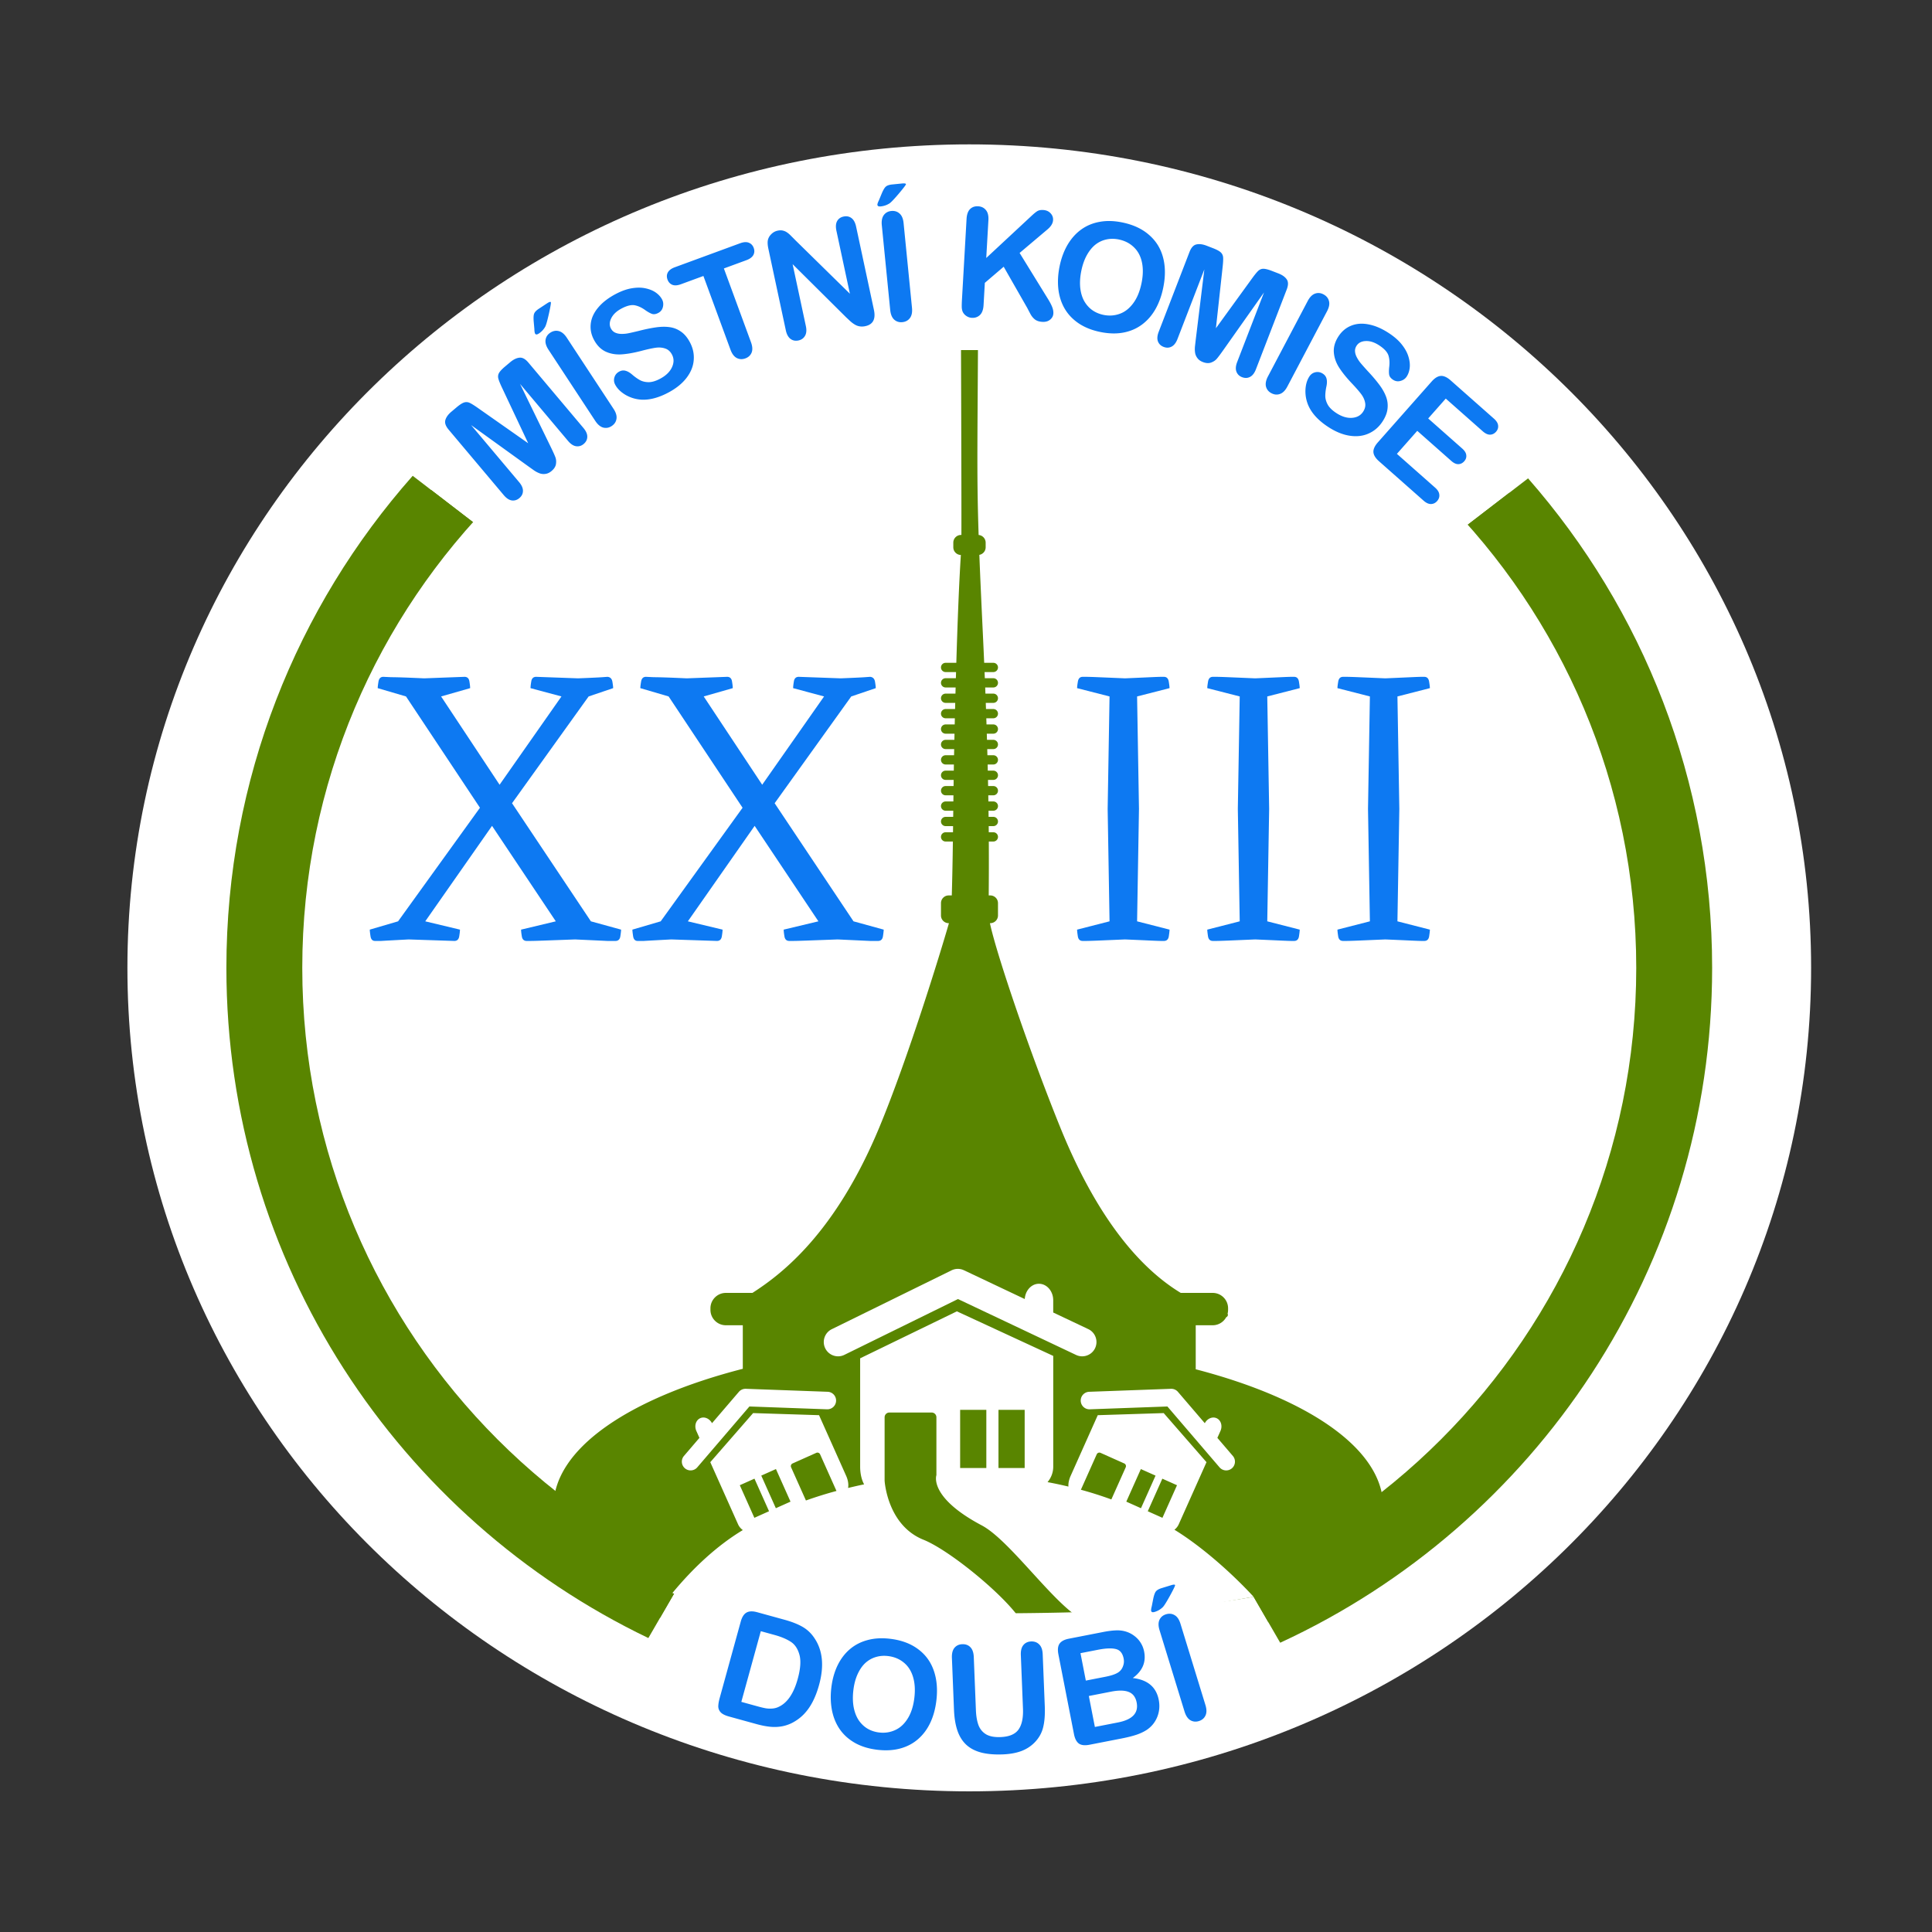
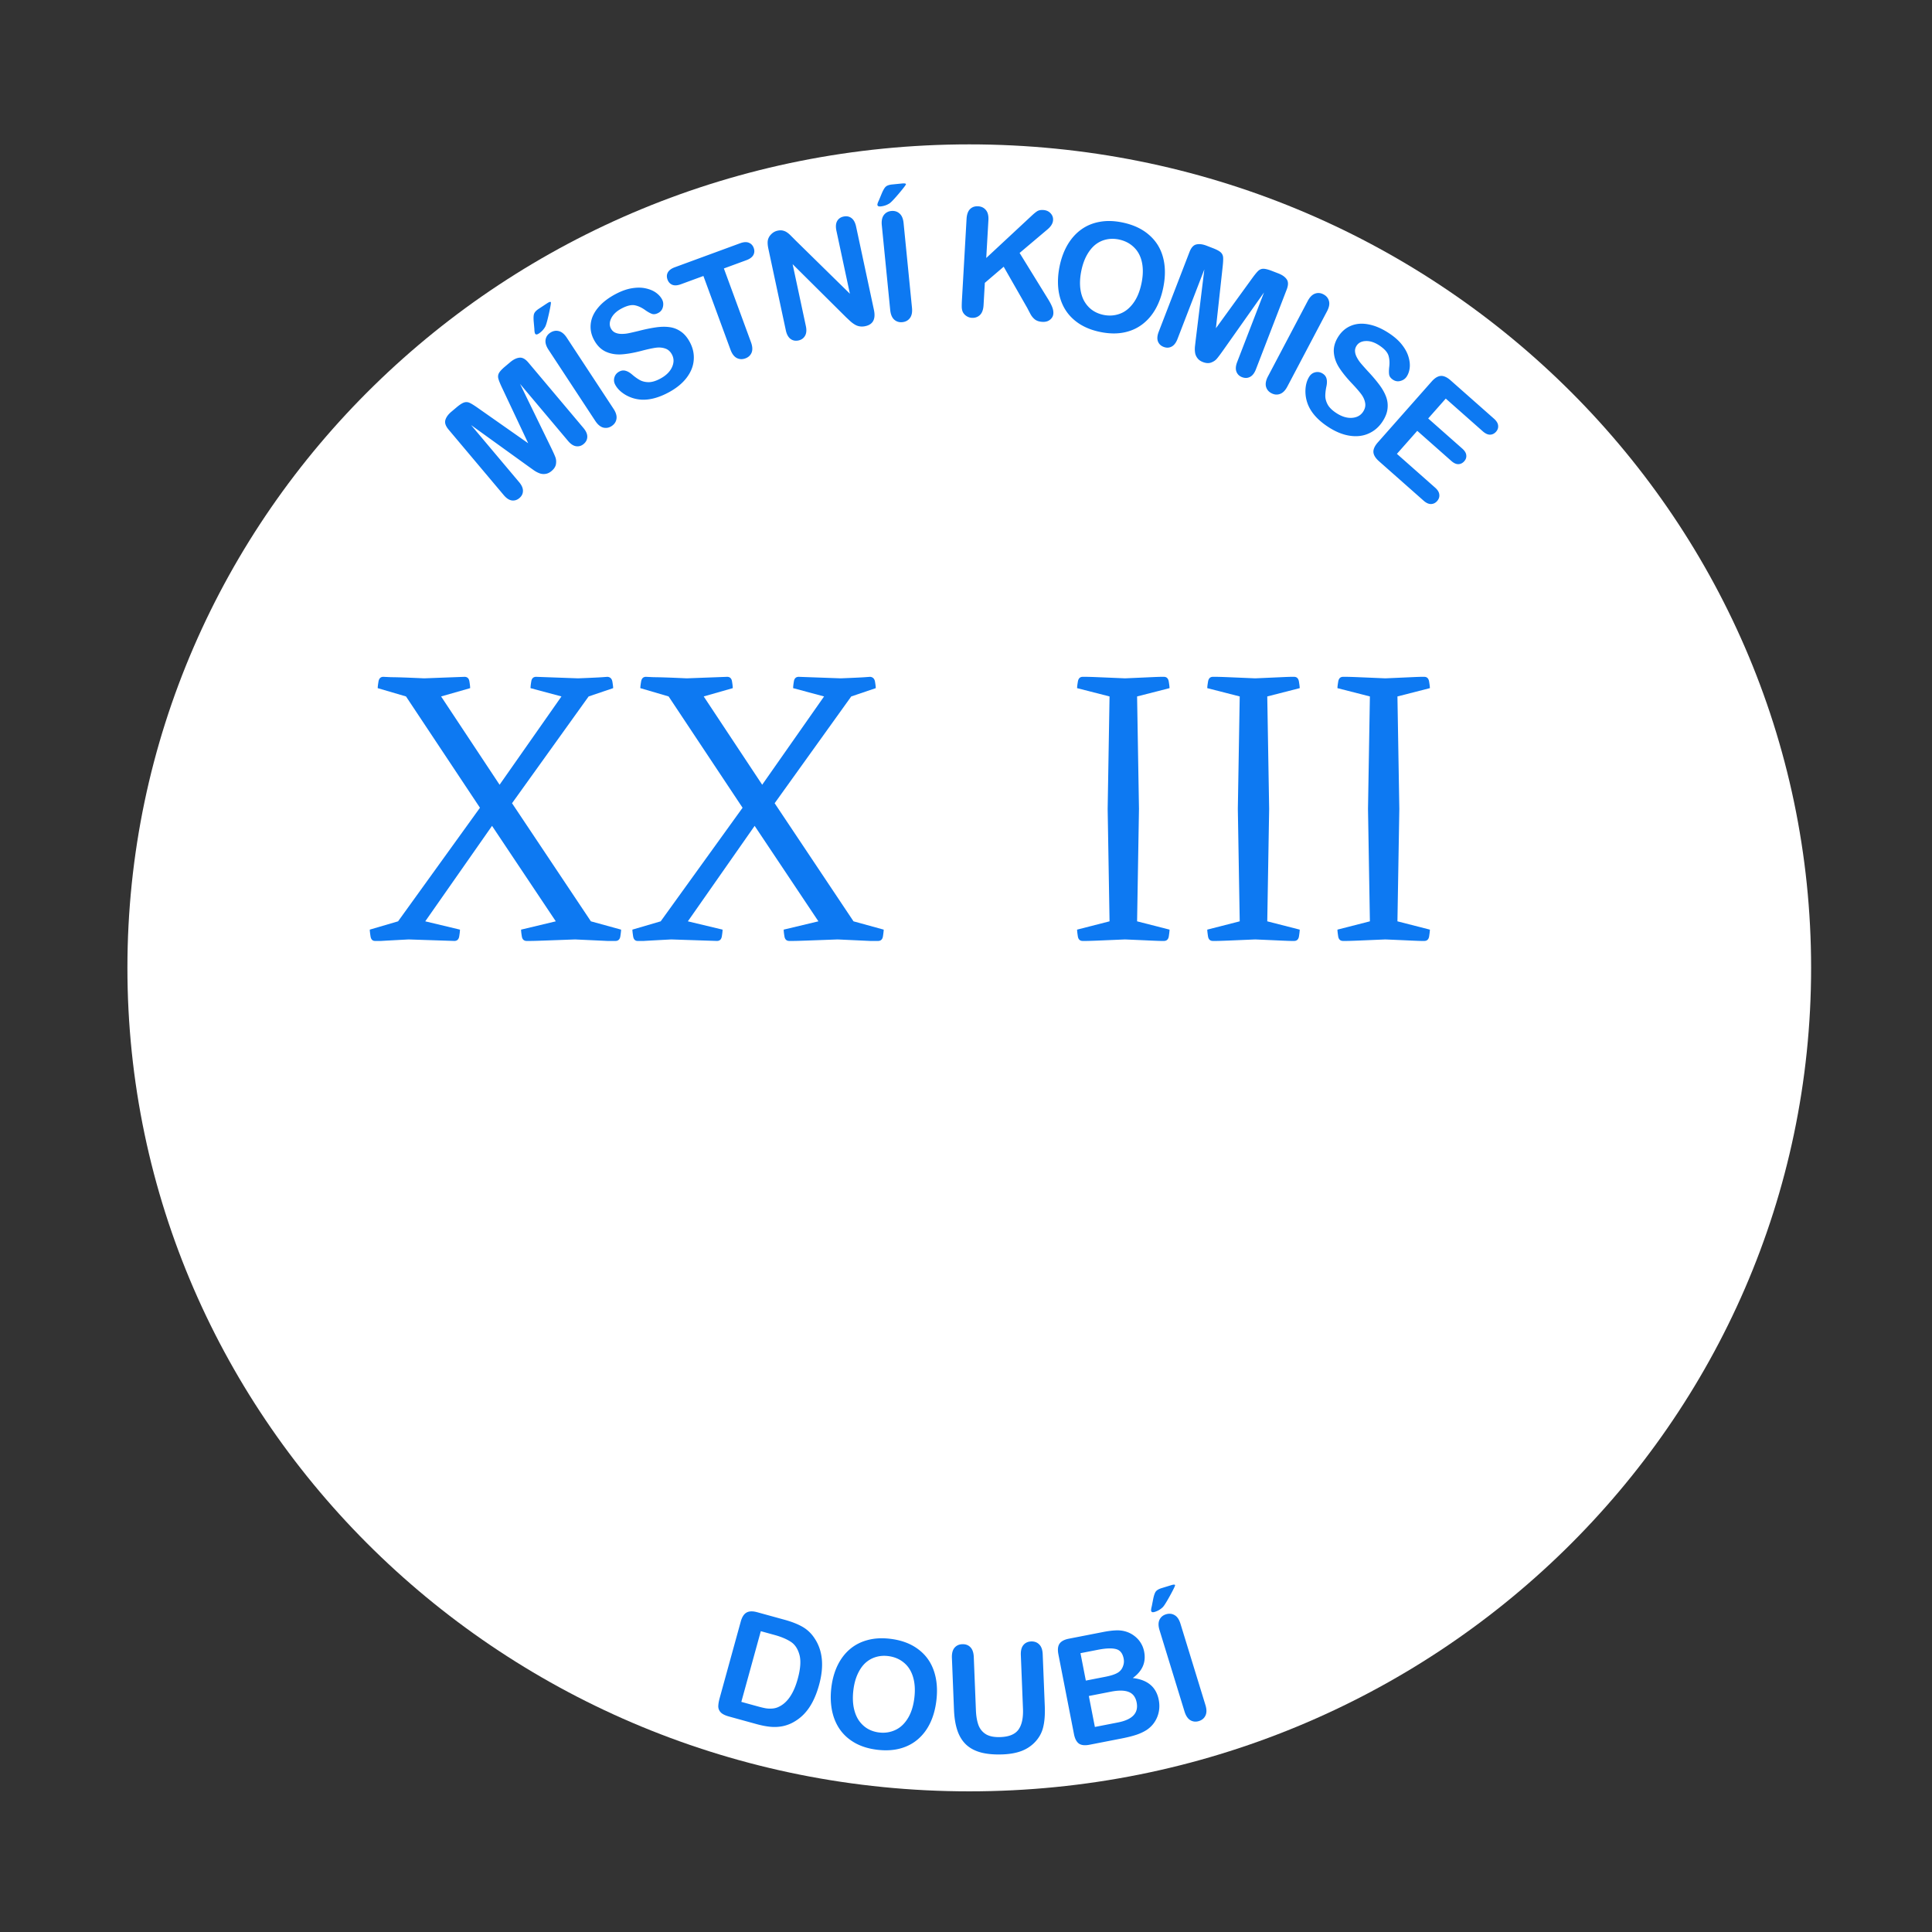
<svg xmlns="http://www.w3.org/2000/svg" viewBox="0 0 4267 4267" xml:space="preserve" style="fill-rule:evenodd;clip-rule:evenodd;stroke-linejoin:round;stroke-miterlimit:2">
  <rect x="0" y="0" width="4267" height="4267" fill="#333333" stroke="none" />
  <path d="M4000 2137.61c0 1004.46-832.434 1818.74-1859.3 1818.74-1026.86 0-1859.29-814.278-1859.29-1818.74 0-1004.46 832.434-1818.74 1859.29-1818.74 1026.86 0 1859.3 814.278 1859.3 1818.74" style="fill:#fff;fill-rule:nonzero" />
-   <path d="M3374.88 1056.5c253.106 288.709 406.529 666.992 406.529 1081.11 0 660.941-390.814 1230.6-953.959 1490.5L2199.672 2543l-64.648-126.104-3.903 7.613-4.404-7.613-694.748 1200.87c-551.305-264.457-931.973-827.853-931.973-1480.16 0-416.815 155.429-797.328 411.49-1086.74l1235.36 949.131 1228.03-943.497Z" style="fill:#598500" />
-   <path d="M3333.74 1088.12c246.429 279.913 395.899 647.248 395.899 1049.49 0 641.794-380.506 1194.71-928.231 1445.48L2199.68 2543l-64.648-126.104-3.903 7.613-4.404-7.613-668.733 1155.91c-535.877-255.371-906.212-802.033-906.212-1435.19 0-404.945 151.483-774.51 400.874-1055.12l1194.2 917.508 1186.88-911.883Z" style="fill:#598500" />
-   <path d="M3613.8 2137.61c0 813.57-659.528 1473.1-1473.1 1473.1-813.569 0-1473.1-659.528-1473.1-1473.1 0-813.569 659.528-1473.1 1473.1-1473.1 813.57 0 1473.1 659.528 1473.1 1473.1" style="fill:#fff;fill-rule:nonzero" />
-   <path d="M2640.87 3024.17c249.27 64.809 413.985 176.438 413.985 303.168 0 200.069-382.546 235.945-888.189 235.945s-944.134-35.876-944.134-235.945c0-127.411 166.488-239.557 418.007-304.208v-96.186h-37.427c-18.779 0-34.025-15.246-34.025-34.025v-3.402c0-18.779 15.246-34.025 34.025-34.025h58.73c65.777-42.243 183.152-132.462 279.769-364.53 63.234-151.885 135.115-385.613 154.208-452.066h-.576c-9.39 0-17.013-7.623-17.013-17.013v-27.22c0-9.389 7.623-17.012 17.013-17.012h6.878c1.15-39.686 1.858-79.384 2.408-119.087h-16.091c-5.634 0-10.208-4.574-10.208-10.208 0-5.633 4.574-10.207 10.208-10.207h16.361c.058-4.537.114-9.073.169-13.61h-16.53c-5.634 0-10.208-4.574-10.208-10.207 0-5.634 4.574-10.208 10.208-10.208h16.773l.159-13.61h-16.932c-5.634 0-10.208-4.574-10.208-10.207 0-5.634 4.574-10.208 10.208-10.208h17.172l.164-13.61h-17.336c-5.634 0-10.208-4.573-10.208-10.207s4.574-10.208 10.208-10.208h17.597c.06-4.536.122-9.073.186-13.61h-17.783c-5.634 0-10.208-4.573-10.208-10.207s4.574-10.207 10.208-10.207h18.088c.072-4.537.146-9.074.224-13.61h-18.312c-5.634 0-10.208-4.574-10.208-10.208 0-5.633 4.574-10.207 10.208-10.207h18.685c.059-3.006.149-7.611.269-13.61h-18.954c-5.634 0-10.208-4.574-10.208-10.208 0-5.633 4.574-10.207 10.208-10.207h19.376c.09-4.242.187-8.787.292-13.61h-19.668c-5.634 0-10.208-4.574-10.208-10.208 0-5.633 4.574-10.207 10.208-10.207h20.123c.1-4.387.205-8.928.314-13.61h-20.437c-5.634 0-10.208-4.574-10.208-10.207 0-5.634 4.574-10.208 10.208-10.208h20.925c.108-4.445.22-8.984.336-13.61h-21.261c-5.634 0-10.208-4.574-10.208-10.207 0-5.634 4.574-10.208 10.208-10.208h21.782c.117-4.477.236-9.016.359-13.61h-22.141c-5.634 0-10.208-4.573-10.208-10.207s4.574-10.208 10.208-10.208h22.698c.125-4.498.253-9.037.384-13.609h-23.082c-5.634 0-10.208-4.574-10.208-10.208s4.574-10.207 10.208-10.207h23.679c2.477-83.008 5.836-173.899 10.02-238.177-9.239-.174-16.687-7.729-16.687-17.01v-10.207c0-9.39 7.623-17.013 17.013-17.013h.886c.251-99.805-.886-408.298-.886-408.298h37.427c-1.174 217.048-2.626 284.433 1.481 408.362 8.697.752 15.531 8.059 15.531 16.949v10.207c0 8.341-6.015 15.288-13.94 16.736 1.844 47.329 4.407 103.867 7.919 177.732.989 20.81 1.906 41.047 2.755 60.719h20.279c5.633 0 10.207 4.573 10.207 10.207s-4.574 10.208-10.207 10.208h-19.414c.191 4.568.377 9.104.56 13.609h18.854c5.633 0 10.207 4.574 10.207 10.208s-4.574 10.207-10.207 10.207h-18.041c.178 4.571.352 9.107.523 13.61h17.518c5.633 0 10.207 4.574 10.207 10.208 0 5.633-4.574 10.207-10.207 10.207h-16.76c.165 4.573.328 9.109.486 13.61h16.274c5.633 0 10.207 4.574 10.207 10.208 0 5.633-4.574 10.207-10.207 10.207h-15.574c.153 4.575.302 9.112.447 13.61h15.127c5.633 0 10.207 4.574 10.207 10.207 0 5.634-4.574 10.208-10.207 10.208h-14.486c.139 4.578.274 9.115.406 13.61h14.08c5.633 0 10.207 4.574 10.207 10.207 0 5.634-4.574 10.208-10.207 10.208h-13.502c.126 4.582.247 9.119.364 13.61h13.138c5.633 0 10.207 4.574 10.207 10.207 0 5.634-4.574 10.208-10.207 10.208h-12.625c.111 4.586.217 9.123.32 13.61h12.305c5.633 0 10.207 4.573 10.207 10.207s-4.574 10.207-10.207 10.207h-11.861c.096 4.593.187 9.129.273 13.61h11.588c5.633 0 10.207 4.574 10.207 10.208s-4.574 10.207-10.207 10.207h-11.214c.079 4.6.153 9.136.223 13.61h10.991c5.633 0 10.207 4.574 10.207 10.208 0 5.633-4.574 10.207-10.207 10.207h-10.693c.062 4.608.12 9.145.173 13.61h10.52c5.633 0 10.207 4.574 10.207 10.208 0 5.633-4.574 10.207-10.207 10.207h-10.302c.044 4.62.084 9.157.119 13.61h10.183c5.633 0 10.207 4.574 10.207 10.207 0 5.634-4.574 10.208-10.207 10.208h-10.048c.281 52.081-.008 91.437-.204 119.087h3.447c9.389 0 17.012 7.623 17.012 17.012v27.22c0 9.39-7.623 17.013-17.012 17.013h-.78c14.858 70.071 89.636 289.02 155.593 451.679 90.641 223.534 192.19 320.189 265.874 364.917h70.5c18.779 0 34.025 15.246 34.025 34.025v3.402a34.03 34.03 0 0 1-1.074 8.506c1.519 3.14.465 5.802-3.219 8.04-5.818 10.424-16.957 17.479-29.732 17.479h-37.427v97.226Z" style="fill:#598500" />
-   <path d="M1864.92 2992.31c-15.62 7.716-34.554 1.285-42.294-14.42-7.661-15.645-1.218-34.554 14.403-42.234l264.524-129.975c8.648-4.257 18.732-4.293 27.423-.201l134.299 63.572c1.212-18.842 14.713-33.72 31.308-33.72 17.441 0 31.551 16.327 31.551 36.448v27.021l77.445 36.667c15.754 7.435 22.489 26.271 15.048 42.056-5.414 11.376-16.735 18.038-28.55 18.038-4.543 0-9.086-.968-13.464-3.033l-260.816-123.459-250.877 123.24Zm822.007 139.914c9.756 4.355 13.55 17.052 8.519 28.324l-6.765 15.133 34.194 39.932c6.936 8.105 6.023 20.321-2.107 27.3a19.335 19.335 0 0 1-20.504 2.936 19.268 19.268 0 0 1-6.791-5.067l-115.165-134.421-171.392 6.23c-10.676.402-19.67-7.923-20.03-18.635-.395-10.664 7.966-19.67 18.635-20.054l180.704-6.595c5.895-.189 11.547 2.277 15.383 6.759l59.309 69.211c5.42-10.237 16.698-15.212 26.01-11.053Zm-1153.72 113.6c-6.619 2.978-14.64 2.083-20.504-2.941-8.142-6.979-9.098-19.195-2.119-27.301l34.17-39.949-6.76-15.134c-5.042-11.254-1.218-23.945 8.556-28.299 9.305-4.159 20.566.834 25.986 11.059l59.315-69.211c3.812-4.476 9.488-6.948 15.376-6.76l180.717 6.596c10.693.389 19.018 9.39 18.634 20.06-.371 10.712-9.372 19.036-20.041 18.628l-171.393-6.229-115.153 134.414c-1.918 2.254-4.244 3.922-6.784 5.067Zm1060.67 132.753c56.264 34.352 122.951 91.847 174.855 148.05 0 0-210.918 37.988-352.073 56.707-57.461 7.62-175.934-176.029-248.3-214.328-117.915-62.406-100.273-110.698-100.212-110.947v-127.832c0-5.822-4.707-10.529-10.523-10.529h-93.369a10.498 10.498 0 0 0-10.512 10.529v139.902c.019.231 5.439 98.235 85.892 130.56 79.277 31.844 275.434 205.531 210.357 210.02-73.708 5.085-254.699 50.814-554.065-21.962-71.608-17.408-210.902-70.392-210.902-70.392 46.222-55.917 98.84-104.871 155.548-139.041-4.421-3.228-8.148-7.497-10.535-12.856l-61.288-137.113 94.563-108.423 145.626 4.628 59.949 134.135c4.439 9.969 5.547 19.53 4.159 26.637 11.991-2.899 23.86-5.627 35.406-7.984-5.334-9.713-8.733-23.47-8.733-38.932v-239.447l213.626-103.746 212.834 98.43v244.769c0 13.026-4.835 24.761-12.588 34.03 15.006 2.771 30.449 6.047 46.1 9.792-.481-6.705 1.084-15.06 4.854-23.525l59.96-134.141 145.615-4.628 94.55 108.423-61.275 137.107c-2.187 4.939-5.542 8.94-9.519 12.107Zm-106.329-62.044 32.405 14.506 32.178-71.982-32.428-14.481-32.155 71.957Zm-774.024 14.488 32.391-14.506-32.154-71.964-32.416 14.488 32.179 71.982Zm772.709-90.324a6.477 6.477 0 0 0-3.258-8.551l-52.263-23.378c-3.252-1.462-7.089.018-8.544 3.288l-34.925 78.194c22.027 6.004 44.516 13.068 67.268 21.405l31.722-70.958ZM1666.09 3352.22l32.398-14.512-32.167-71.933-32.398 14.463 32.167 71.982Zm596.987-110.001v-128.502h-57.854v128.502h57.854Zm-483.095 71.738a910.164 910.164 0 0 1 67.439-21.052l-36.137-80.837a6.454 6.454 0 0 0-8.514-3.288l-52.275 23.379c-3.252 1.461-4.701 5.273-3.252 8.544l32.739 73.254Zm398.434-71.738v-128.502h-57.86v128.502h57.86Zm356.542 95.513 32.404 14.506 32.154-71.982-32.379-14.463-32.179 71.939Z" style="fill:#fff" />
-   <path d="M2391.37 2078.17c-6.111 0-9.722-3.333-10.833-10-1.111-7.222-1.667-12.222-1.667-15l71.667-18.333-4.167-248.333 4.167-248.334-71.667-18.333c0-2.778.556-7.5 1.667-14.167 1.111-7.222 4.722-10.833 10.833-10.833h6.667c5 0 14.167.278 27.5.833 13.333.556 33.056 1.389 59.167 2.5 26.111-1.111 45-1.944 56.666-2.5 12.223-.555 20-.833 23.334-.833h5.833c6.111 0 9.722 3.611 10.833 10.833 1.111 6.667 1.667 11.389 1.667 14.167l-71.667 18.333 4.167 248.334-4.167 248.333 71.667 18.333c0 2.778-.556 7.778-1.667 15-1.111 6.667-4.722 10-10.833 10h-5.833c-3.334 0-11.111-.277-23.334-.833-11.666-.556-30.555-1.389-56.666-2.5a75515.127 75515.127 0 0 1-59.167 2.5c-13.333.556-22.5.833-27.5.833h-6.667ZM2678.87 2078.17c-6.111 0-9.722-3.333-10.833-10-1.111-7.222-1.667-12.222-1.667-15l71.667-18.333-4.167-248.333 4.167-248.334-71.667-18.333c0-2.778.556-7.5 1.667-14.167 1.111-7.222 4.722-10.833 10.833-10.833h6.667c5 0 14.167.278 27.5.833 13.333.556 33.056 1.389 59.167 2.5 26.111-1.111 45-1.944 56.666-2.5 12.223-.555 20-.833 23.334-.833h5.833c6.111 0 9.722 3.611 10.833 10.833 1.111 6.667 1.667 11.389 1.667 14.167l-71.667 18.333 4.167 248.334-4.167 248.333 71.667 18.333c0 2.778-.556 7.778-1.667 15-1.111 6.667-4.722 10-10.833 10h-5.833c-3.334 0-11.111-.277-23.334-.833-11.666-.556-30.555-1.389-56.666-2.5a75515.127 75515.127 0 0 1-59.167 2.5c-13.333.556-22.5.833-27.5.833h-6.667ZM2966.37 2078.17c-6.111 0-9.722-3.333-10.833-10-1.111-7.222-1.667-12.222-1.667-15l71.667-18.333-4.167-248.333 4.167-248.334-71.667-18.333c0-2.778.556-7.5 1.667-14.167 1.111-7.222 4.722-10.833 10.833-10.833h6.667c5 0 14.167.278 27.5.833 13.333.556 33.056 1.389 59.167 2.5 26.111-1.111 45-1.944 56.666-2.5 12.223-.555 20-.833 23.334-.833h5.833c6.111 0 9.722 3.611 10.833 10.833 1.111 6.667 1.667 11.389 1.667 14.167l-71.667 18.333 4.167 248.334-4.167 248.333 71.667 18.333c0 2.778-.556 7.778-1.667 15-1.111 6.667-4.722 10-10.833 10h-5.833c-3.334 0-11.111-.277-23.334-.833-11.666-.556-30.555-1.389-56.666-2.5a75515.127 75515.127 0 0 1-59.167 2.5c-13.333.556-22.5.833-27.5.833h-6.667ZM828.367 2078.17c-5.556 0-8.889-3.333-10-10-1.111-7.222-1.667-12.222-1.667-15l62.5-18.333 180.833-250.833L896.7 1538.17l-62.5-18.333c0-2.778.556-7.5 1.667-14.167 1.111-7.222 4.722-10.833 10.833-10.833l17.5.833c12.222 0 36.389.834 72.5 2.5l89.167-3.333c6.111 0 9.722 3.333 10.833 10 1.111 6.667 1.667 11.667 1.667 15L974.2 1538.17l129.167 195 136.666-195-68.333-18.333c0-3.333.556-8.333 1.667-15s4.722-10 10.833-10l92.5 3.333c28.333-1.111 46.111-1.944 53.333-2.5l11.667-.833c6.111.556 9.722 4.167 10.833 10.833 1.111 6.667 1.667 11.389 1.667 14.167l-54.167 18.333-169.166 235.834 174.166 260.833 66.667 18.333c0 2.778-.556 7.778-1.667 15-1.111 6.667-4.722 10-10.833 10h-17.5a64697.44 64697.44 0 0 0-71.667-3.333c-30 1.111-52.777 1.944-68.333 2.5-15 .556-25.278.833-30.833.833h-7.5c-6.111 0-9.723-3.333-10.834-10-1.111-6.666-1.666-11.666-1.666-15l76.666-18.333-140.833-210.833-147.5 210.833 76.667 18.333c0 3.334-.556 8.334-1.667 15-1.111 6.667-4.722 10-10.833 10l-100.834-3.333c-31.666 1.667-51.944 2.778-60.833 3.333h-13.333ZM1408.37 2078.17c-5.556 0-8.889-3.333-10-10-1.111-7.222-1.667-12.222-1.667-15l62.5-18.333 180.833-250.833-163.333-245.834-62.5-18.333c0-2.778.556-7.5 1.667-14.167 1.111-7.222 4.722-10.833 10.833-10.833l17.5.833c12.222 0 36.389.834 72.5 2.5l89.167-3.333c6.111 0 9.722 3.333 10.833 10 1.111 6.667 1.667 11.667 1.667 15l-64.167 18.333 129.167 195 136.666-195-68.333-18.333c0-3.333.556-8.333 1.667-15s4.722-10 10.833-10l92.5 3.333c28.333-1.111 46.111-1.944 53.333-2.5l11.667-.833c6.111.556 9.722 4.167 10.833 10.833 1.111 6.667 1.667 11.389 1.667 14.167l-54.167 18.333-169.166 235.834 174.166 260.833 66.667 18.333c0 2.778-.556 7.778-1.667 15-1.111 6.667-4.722 10-10.833 10h-17.5a64697.44 64697.44 0 0 0-71.667-3.333c-30 1.111-52.777 1.944-68.333 2.5-15 .556-25.278.833-30.833.833h-7.5c-6.111 0-9.723-3.333-10.834-10-1.111-6.666-1.666-11.666-1.666-15l76.666-18.333-140.833-210.833-147.5 210.833 76.667 18.333c0 3.334-.556 8.334-1.667 15-1.111 6.667-4.722 10-10.833 10l-100.834-3.333c-31.666 1.667-51.944 2.778-60.833 3.333h-13.333ZM1167.59 1030.49l-127.156-91.671 106.069 126.015c5.87 6.973 8.694 13.531 8.475 19.672-.137 6.072-2.779 11.274-7.926 15.607-4.981 4.192-10.481 5.914-16.5 5.166-6.089-.832-12.104-4.775-18.043-11.832L990.928 949.003c-6.708-7.969-9.14-15.071-7.295-21.304 1.775-6.316 6.19-12.444 13.247-18.383l11.456-9.643c6.89-5.799 12.395-9.369 16.514-10.709 4.203-1.41 8.414-1.125 12.633.854 4.22 1.98 10.358 5.819 18.417 11.517l110.686 77.666-57.64-122.315c-4.24-8.913-6.975-15.617-8.206-20.112-1.231-4.495-.835-8.658 1.189-12.489 2.106-3.9 6.604-8.75 13.495-14.55l11.456-9.642c7.056-5.94 13.847-9.245 20.373-9.916 6.457-.754 13.039 2.853 19.747 10.822l121.582 144.445c5.869 6.973 8.694 13.53 8.474 19.672-.137 6.072-2.82 11.309-8.05 15.711-4.898 4.123-10.391 5.769-16.481 4.937-6.089-.831-12.068-4.733-17.938-11.707l-106.069-126.015 68.632 140.933c4.449 9.162 7.553 16.051 9.313 20.669 1.772 4.465 2.262 9.513 1.471 15.143-.792 5.631-4.052 10.857-9.78 15.678-4.317 3.634-8.773 5.753-13.369 6.36-4.526.689-8.841.279-12.947-1.229s-8.125-3.586-12.055-6.234a3224.639 3224.639 0 0 0-12.193-8.672ZM1314.67 929.54l-103.239-157.103c-5.363-8.161-7.527-15.503-6.49-22.027 1.036-6.524 4.501-11.722 10.396-15.596 6.075-3.992 12.313-5.17 18.712-3.532 6.431 1.487 12.357 6.356 17.78 14.608l103.239 157.103c5.423 8.252 7.57 15.669 6.443 22.253-1.036 6.523-4.592 11.782-10.667 15.774-5.804 3.814-11.951 4.932-18.441 3.354-6.459-1.728-12.37-6.673-17.733-14.834Zm-124.715-247.575 18.363-12.067c4.625-3.039 7.384-3.879 8.278-2.518.476.725-.126 5.341-1.807 13.846a467.925 467.925 0 0 1-5.628 24.927c-2.07 8.112-3.775 13.322-5.114 15.631-3.441 6.026-8.108 10.976-14.002 14.849-3.9 2.562-6.594 2.71-8.084.443-1.013-1.541-1.592-4.991-1.737-10.349l-1.387-15.448c-.814-8.944-.502-15.186.936-18.728 1.438-3.542 4.832-7.07 10.182-10.586ZM1523.94 756.393c6.71 12.777 9.425 25.997 8.145 39.661-1.184 13.614-6.603 26.632-16.256 39.056-9.653 12.423-23.174 23.201-40.561 32.333-20.846 10.949-40.11 16.041-57.792 15.278-12.583-.623-24.373-4.052-35.37-10.287-10.95-6.383-18.772-14.041-23.464-22.975-2.725-5.187-3.268-10.539-1.631-16.057 1.683-5.663 5.31-9.958 10.882-12.885 4.515-2.371 9.066-2.923 13.654-1.655 4.683 1.217 9.618 4.079 14.804 8.586 6.222 5.312 12.055 9.418 17.501 12.318 5.541 2.851 11.928 4.276 19.159 4.277 7.182-.094 15.384-2.564 24.606-7.407 12.68-6.66 21.42-14.988 26.22-24.985 4.845-10.144 4.947-19.635.305-28.472-3.683-7.013-8.821-11.546-15.415-13.598-6.547-2.199-13.837-2.66-21.868-1.384-7.935 1.226-18.252 3.519-30.95 6.879-17.045 4.417-31.943 6.972-44.694 7.663-12.705.545-24.228-1.676-34.568-6.663-10.295-5.133-18.647-13.8-25.054-26-6.105-11.624-8.359-23.616-6.761-35.976 1.598-12.359 7.139-24.094 16.624-35.204 9.435-11.206 22.27-21.072 38.505-29.599 12.968-6.811 25.018-11.056 36.147-12.734 11.175-1.825 21.298-1.687 30.367.413 9.019 2.004 16.509 5.179 22.468 9.526 5.96 4.346 10.403 9.305 13.329 14.877 2.674 5.091 3.271 10.661 1.79 16.709-1.436 5.901-4.843 10.264-10.223 13.09-4.899 2.573-9.276 3.34-13.131 2.3-3.81-1.185-8.666-3.782-14.571-7.79-8.03-5.955-15.895-9.729-23.596-11.323-7.75-1.69-17.582.594-29.494 6.85-11.047 5.802-18.694 12.944-22.942 21.425-4.202 8.335-4.511 15.913-.929 22.733 2.22 4.227 5.29 7.272 9.21 9.135 3.92 1.863 8.477 2.84 13.672 2.931 5.195.09 10.186-.325 14.973-1.246 4.787-.92 12.566-2.677 23.337-5.271 13.375-3.47 25.749-6.047 37.121-7.73 11.469-1.733 21.826-1.964 31.073-.693 9.344 1.221 17.831 4.546 25.462 9.976 7.677 5.282 14.316 13.255 19.916 23.918ZM1648.26 574.723l-49.498 18.189 59.786 162.703c3.444 9.37 3.919 17.113 1.428 23.231-2.529 6.016-7.104 10.24-13.724 12.673-6.722 2.47-13.064 2.199-19.026-.812-5.86-3.049-10.493-9.207-13.898-18.476l-59.787-162.703-49.498 18.189c-7.741 2.844-14.113 3.278-19.116 1.302-5.041-2.078-8.591-5.918-10.649-11.519-2.133-5.806-1.882-11.1.753-15.883 2.737-4.821 7.823-8.597 15.258-11.329l144.217-52.994c7.843-2.882 14.284-3.284 19.325-1.206 5.143 2.041 8.743 5.862 10.802 11.464 2.058 5.601 1.788 10.845-.809 15.73-2.636 4.783-7.824 8.597-15.564 11.441ZM1756.76 530.678l120.309 118.061-29.704-138.784c-1.93-9.019-1.462-16.165 1.404-21.439 2.949-5.403 7.713-8.808 14.292-10.216 6.79-1.453 12.637-.319 17.539 3.403 4.88 3.616 8.285 9.934 10.215 18.953l39.275 183.507c4.383 20.478-1.914 32.534-18.891 36.167-4.244.908-8.2 1.089-11.868.543-3.645-.441-7.237-1.669-10.775-3.686-3.539-2.017-6.956-4.504-10.252-7.46a1000.256 1000.256 0 0 1-9.99-9.347l-117.74-116.946 29.26 136.715c1.908 8.913 1.281 16.093-1.881 21.542-3.161 5.448-7.978 8.864-14.451 10.25-6.684 1.43-12.531.296-17.539-3.404-5.031-3.805-8.489-10.112-10.374-18.918l-38.526-180.006c-1.635-7.639-2.069-13.816-1.302-18.529.994-5.206 3.507-9.795 7.54-13.765 4.01-4.076 8.721-6.693 14.132-7.851 4.244-.909 7.999-.991 11.265-.247 3.373.72 6.423 2.009 9.15 3.867 2.834 1.835 5.816 4.359 8.945 7.573a785.363 785.363 0 0 1 9.967 10.017ZM1966.1 684.58l-18.551-187.071c-.964-9.718.527-17.225 4.472-22.523 3.945-5.298 9.427-8.295 16.446-8.991 7.234-.718 13.306 1.133 18.215 5.553 5.006 4.302 7.996 11.365 8.971 21.191l18.551 187.071c.974 9.826-.565 17.393-4.619 22.702-3.945 5.298-9.535 8.306-16.769 9.023-6.911.685-12.875-1.177-17.891-5.586-4.92-4.528-7.862-11.651-8.825-21.369Zm4.407-277.178 21.866-2.169c5.507-.546 8.34-.009 8.501 1.611.086.864-2.59 4.673-8.026 11.427a467.85 467.85 0 0 1-16.552 19.469c-5.598 6.225-9.525 10.05-11.783 11.473-5.844 3.742-12.276 5.96-19.294 6.656-4.643.461-7.099-.659-7.366-3.358-.182-1.836.906-5.16 3.263-9.974l5.94-14.328c3.429-8.299 6.602-13.684 9.52-16.155 2.917-2.47 7.561-4.021 13.931-4.652ZM2182.99 486.256l-4.764 83.523 100.371-93.395c4.821-4.507 8.868-7.808 12.139-9.904 3.38-2.09 7.724-2.983 13.032-2.68 6.933.395 12.395 2.772 16.385 7.129 4.105 4.256 5.99 9.308 5.656 15.158-.401 7.042-4.429 13.822-12.082 20.341l-61.831 52.228 62.075 100.703c4.383 6.989 7.621 13.097 9.714 18.324 2.099 5.119 3.013 10.062 2.741 14.829-.303 5.308-2.678 9.792-7.125 13.451-4.339 3.665-10.084 5.293-17.234 4.886-6.716-.384-12.106-2.104-16.171-5.161-4.058-3.166-7.413-7.216-10.066-12.149a690.505 690.505 0 0 1-7.059-13.445l-52.031-91.001-41.646 35.609-2.809 49.237c-.568 9.966-3.266 17.257-8.094 21.873-4.822 4.507-10.808 6.556-17.957 6.149-4.117-.235-8.009-1.544-11.677-3.927-3.668-2.383-6.426-5.475-8.275-9.275-1.343-3.12-2.063-6.693-2.16-10.72-.096-4.027.072-9.832.504-17.415l10.103-177.121c.556-9.75 3.085-16.942 7.588-21.576 4.611-4.627 10.6-6.731 17.967-6.311 7.258.414 12.969 3.185 17.132 8.313 4.278 5.026 6.136 12.469 5.574 22.327ZM2478.51 491.253c24.237 4.959 44.008 14.155 59.313 27.587 15.433 13.348 25.754 30.024 30.963 50.029 5.232 19.899 5.346 42.074.343 66.524-3.698 18.071-9.504 33.995-17.418 47.771-7.913 13.775-17.869 25.084-29.868 33.926-11.999 8.842-25.708 14.675-41.128 17.501-15.419 2.825-32.324 2.356-50.715-1.407-18.284-3.742-34.057-10.015-47.317-18.82-13.24-8.911-23.598-19.725-31.074-32.442-7.477-12.716-12.169-27.133-14.076-43.25-1.801-16.096-.907-32.914 2.682-50.454 3.676-17.966 9.599-33.921 17.769-47.865 8.276-13.923 18.381-25.146 30.315-33.669 11.933-8.523 25.482-14.113 40.645-16.769 15.185-2.763 31.707-2.317 49.566 1.338Zm42.688 133.999c3.502-17.115 3.773-32.51.812-46.185-2.961-13.675-8.945-24.756-17.951-33.245-8.878-8.573-19.961-14.219-33.249-16.938-9.462-1.936-18.601-1.923-27.42.038-8.691 1.877-16.656 5.618-23.894 11.225-7.133 5.629-13.488 13.411-19.065 23.345-5.449 9.85-9.522 21.366-12.22 34.547-2.719 13.288-3.529 25.638-2.431 37.049 1.205 11.433 4.108 21.33 8.71 29.692 4.73 8.278 10.669 14.976 17.818 20.094 7.255 5.139 15.613 8.677 25.074 10.613 12.119 2.48 23.847 1.723 35.186-2.269 11.445-3.971 21.439-11.673 29.98-23.105 8.648-11.41 14.865-26.364 18.65-44.861ZM2640.86 750.601l19.048-155.595-59.302 153.668c-3.282 8.503-7.666 14.138-13.154 16.906-5.386 2.806-11.218 2.998-17.494.576-6.074-2.344-10.233-6.334-12.478-11.969-2.206-5.736-1.649-12.906 1.672-21.511l67.975-176.141c3.75-9.718 8.801-15.271 15.152-16.658 6.389-1.488 13.886-.572 22.491 2.748l13.97 5.391c8.402 3.243 14.183 6.346 17.342 9.31 3.261 3.003 5.041 6.83 5.339 11.481.299 4.651-.107 11.88-1.216 21.687l-14.712 134.414 79.398-109.451c5.766-8.009 10.322-13.637 13.668-16.881 3.346-3.245 7.184-4.904 11.516-4.977 4.432-.034 10.85 1.57 19.252 4.813l13.97 5.391c8.604 3.321 14.773 7.678 18.507 13.074 3.772 5.293 3.783 12.799.033 22.518l-67.975 176.14c-3.282 8.504-7.667 14.139-13.154 16.906-5.386 2.806-11.268 2.979-17.646.518-5.972-2.305-10.062-6.326-12.268-12.062-2.206-5.736-1.668-12.856 1.614-21.359l59.302-153.668-90.415 128.053c-5.884 8.314-10.424 14.354-13.623 18.121-3.058 3.704-7.244 6.567-12.56 8.586-5.315 2.019-11.465 1.681-18.45-1.014-5.264-2.032-9.269-4.915-12.015-8.649-2.784-3.634-4.506-7.613-5.163-11.937-.657-4.324-.773-8.847-.347-13.567.567-4.783 1.141-9.737 1.723-14.862ZM2800.49 831.159l87.663-166.297c4.554-8.639 9.937-14.081 16.149-16.326 6.213-2.245 12.439-1.723 18.678 1.566 6.431 3.39 10.476 8.282 12.134 14.676 1.805 6.349.406 13.891-4.199 22.626l-87.663 166.297c-4.604 8.735-10.06 14.199-16.369 16.394-6.212 2.245-12.534 1.672-18.965-1.718-6.143-3.239-10.092-8.08-11.847-14.525-1.608-6.49-.135-14.054 4.419-22.693ZM3053.07 931.493c-7.979 12.024-18.268 20.758-30.866 26.202-12.508 5.503-26.529 7.008-42.063 4.513-15.534-2.496-31.483-9.173-47.847-20.033-19.619-13.019-33.343-27.466-41.171-43.339-5.501-11.334-8.159-23.321-7.975-35.961.334-12.671 3.291-23.21 8.871-31.618 3.24-4.882 7.672-7.931 13.297-9.147 5.776-1.246 11.286-.129 16.529 3.351 4.25 2.82 6.921 6.546 8.014 11.178 1.184 4.692 1.045 10.396-.415 17.11-1.669 8.008-2.466 15.097-2.393 21.267.164 6.229 1.983 12.515 5.457 18.857 3.534 6.252 9.641 12.258 18.32 18.018 11.934 7.92 23.438 11.582 34.512 10.987 11.224-.625 19.596-5.097 25.115-13.415 4.38-6.6 5.886-13.284 4.517-20.052-1.218-6.799-4.316-13.413-9.296-19.843-4.888-6.37-11.857-14.315-20.905-23.836-12.065-12.825-21.465-24.662-28.199-35.512-6.583-10.88-10.173-22.053-10.769-33.518-.446-11.495 3.141-22.983 10.761-34.465 7.26-10.94 16.693-18.679 28.3-23.218 11.607-4.539 24.561-5.318 38.862-2.339 14.361 2.889 29.182 9.403 44.461 19.543 12.205 8.1 21.718 16.626 28.538 25.58 6.971 8.923 11.715 17.866 14.232 26.829 2.576 8.873 3.391 16.966 2.443 24.281-.947 7.315-3.161 13.595-6.641 18.839-3.18 4.791-7.777 7.991-13.793 9.599-5.865 1.577-11.329.686-16.392-2.674-4.611-3.06-7.387-6.53-8.328-10.41-.791-3.911-.848-9.418-.17-16.522 1.363-9.904.893-18.615-1.41-26.134-2.243-7.609-8.97-15.134-20.181-22.573-10.397-6.9-20.335-10.174-29.814-9.823-9.329.32-16.123 3.69-20.383 10.109-2.64 3.978-3.835 8.134-3.585 12.467s1.584 8.799 4.001 13.399c2.417 4.599 5.18 8.776 8.287 12.531 3.108 3.756 8.387 9.733 15.838 17.933 9.471 10.062 17.677 19.675 24.618 28.839 7.031 9.224 12.211 18.197 15.54 26.917 3.42 8.78 4.582 17.821 3.488 27.123-.943 9.271-4.745 18.924-11.405 28.96ZM3274.69 952.448l-81.58-72.118-38.808 43.9 75.117 66.405c5.528 4.887 8.52 9.776 8.975 14.668.608 4.882-.885 9.356-4.478 13.42-3.594 4.065-7.882 6.212-12.864 6.442-4.911.149-10.171-2.256-15.78-7.215l-75.117-66.405-44.953 50.851 84.385 74.597c5.691 5.031 8.773 10.145 9.247 15.343.627 5.189-1 9.978-4.881 14.368-3.737 4.228-8.255 6.389-13.553 6.485-5.145.086-10.563-2.387-16.253-7.417l-98.409-86.994c-7.885-6.972-12.031-13.75-12.437-20.336-.324-6.514 2.964-13.673 9.863-21.478l118.795-134.381c4.6-5.203 9.109-8.748 13.528-10.634 4.491-1.968 9.01-2.246 13.555-.835 4.699 1.402 9.609 4.367 14.73 8.894l95.604 84.515c5.772 5.103 8.89 10.177 9.355 15.221.617 5.036-.907 9.627-4.572 13.773-3.737 4.227-8.178 6.384-13.323 6.47-4.992.077-10.374-2.436-16.146-7.539ZM1672.44 3560.76l60.723 16.737c15.796 4.354 28.939 9.552 39.429 15.595 10.49 6.043 19.228 14.36 26.213 24.952 18.304 27.106 21.689 61.58 10.156 103.422-3.806 13.808-8.483 26.082-14.031 36.821-5.549 10.739-12.103 20.019-19.661 27.84-7.53 7.717-16.212 14.103-26.047 19.158-7.699 3.843-15.672 6.43-23.917 7.759-8.245 1.329-16.792 1.506-25.639.53-8.744-.947-18.398-2.876-28.963-5.788l-60.724-16.737c-8.473-2.336-14.508-5.35-18.105-9.042-3.568-3.798-5.398-8.185-5.489-13.163.042-5.053 1.087-11.293 3.134-18.72l46.492-168.677c2.768-10.043 7.021-16.693 12.758-19.951 5.738-3.258 13.628-3.504 23.671-.736Zm7.881 41.848-43.032 156.124 35.304 9.731c7.741 2.134 13.866 3.597 18.375 4.389 4.508.793 9.347 1.001 14.516.625 5.168-.376 9.897-1.606 14.185-3.688 19.219-8.884 33.269-29.436 42.149-61.654 6.257-22.7 7.49-40.65 3.7-53.85-3.686-13.172-10.131-22.658-19.338-28.46-9.177-5.906-20.879-10.82-35.105-14.741l-30.754-8.476ZM1965.47 3619.37c24.574 2.858 45.062 10.321 61.464 22.388 16.523 11.972 28.239 27.7 35.149 47.183 6.922 19.376 8.941 41.459 6.058 66.248-2.131 18.323-6.547 34.686-13.248 49.091-6.7 14.405-15.648 26.527-26.843 36.367-11.194 9.841-24.351 16.831-39.471 20.971-15.119 4.14-32.002 5.126-50.648 2.957-18.538-2.156-34.792-7.051-48.76-14.684-13.956-7.741-25.205-17.624-33.747-29.651-8.542-12.027-14.455-25.987-17.741-41.881-3.177-15.882-3.732-32.714-1.663-50.498 2.119-18.215 6.648-34.62 13.59-49.215 7.049-14.583 16.152-26.633 27.308-36.149 11.157-9.517 24.175-16.251 39.054-20.2 14.892-4.058 31.391-5.033 49.498-2.927Zm54.046 129.835c2.018-17.352.965-32.714-3.16-46.084-4.126-13.37-11.04-23.896-20.742-31.579-9.582-7.778-21.109-12.451-34.582-14.018-9.592-1.116-18.697-.318-27.315 2.394-8.497 2.616-16.111 7.029-22.841 13.237-6.623 6.221-12.285 14.52-16.988 24.897-4.582 10.282-7.651 22.105-9.205 35.469-1.568 13.473-1.314 25.846.761 37.121 2.183 11.287 5.926 20.898 11.23 28.834 5.423 7.841 11.916 14.003 19.478 18.488 7.67 4.497 16.301 7.303 25.894 8.419 12.287 1.429 23.907-.332 34.861-5.285 11.061-4.94 20.356-13.472 27.883-25.595 7.636-12.112 12.544-27.544 14.726-46.298ZM2106.97 3776.26l-4.585-114.654c-.39-9.758 1.485-17.163 5.627-22.215 4.25-5.057 9.953-7.728 17.109-8.014 7.481-.3 13.487 1.904 18.019 6.609 4.641 4.701 7.156 11.931 7.546 21.688l4.689 117.257c.533 13.336 2.444 24.444 5.731 33.326 3.391 8.769 8.981 15.496 16.77 20.18 7.785 4.575 18.507 6.59 32.168 6.043 18.866-.754 32.002-6.275 39.409-16.562 7.403-10.395 10.697-25.784 9.882-46.167l-4.728-118.232c-.395-9.867 1.481-17.272 5.627-22.216 4.142-5.052 9.845-7.723 17.109-8.014 7.264-.29 13.216 1.915 17.857 6.616 4.744 4.589 7.314 11.816 7.708 21.682l4.585 114.655c.746 18.648-.475 34.28-3.663 46.896-3.079 12.611-9.472 23.835-19.177 33.67-8.353 8.37-18.202 14.628-29.547 18.774-11.345 4.146-24.716 6.527-40.112 7.142-18.323.733-34.176-.587-47.559-3.962-13.388-3.482-24.421-9.177-33.098-17.083-8.683-8.014-15.233-18.394-19.652-31.14-4.424-12.855-6.995-28.281-7.715-46.279ZM2477.98 3839.43l-71.565 13.974c-10.33 2.017-18.179 1.172-23.546-2.534-5.281-3.833-8.909-10.808-10.885-20.925l-34.373-176.038c-2.018-10.33-1.226-18.168 2.373-23.514 3.685-5.474 10.586-9.198 20.703-11.174l75.879-14.816c11.182-2.183 21.008-3.383 29.478-3.6 8.471-.217 16.339 1.011 23.605 3.683 6.182 2.22 11.902 5.47 17.16 9.75a55.112 55.112 0 0 1 13.02 14.87c3.421 5.634 5.798 11.858 7.129 18.674 4.574 23.429-3.792 42.862-25.1 58.3 32.69 3.788 51.801 19.846 57.332 48.173 2.558 13.099 1.512 25.575-3.139 37.429-4.671 11.746-12.216 21.235-22.633 28.465-6.553 4.375-14.338 8.106-23.353 11.193-9.037 2.981-19.731 5.677-32.085 8.09Zm-23.82-103.307-49.361 9.638 13.35 68.37 50.958-9.95c32.056-6.259 45.827-20.944 41.314-44.053-2.308-11.821-8.135-19.583-17.481-23.286-9.347-3.703-22.273-3.942-38.78-.719Zm-67.827-84.93 11.822 60.543 43.45-8.485c11.821-2.308 20.708-5.204 26.661-8.688 6.06-3.505 10.18-8.732 12.361-15.68 1.789-4.993 2.143-10.258 1.062-15.796-2.308-11.821-8.043-18.827-17.205-21.018-9.183-2.298-22.4-1.762-39.653 1.607l-38.498 7.517ZM2616.15 3780.06l-55.206-179.699c-2.868-9.335-2.893-16.99-.074-22.964s7.599-9.996 14.341-12.068c6.949-2.135 13.267-1.522 18.954 1.84 5.758 3.225 10.087 9.557 12.987 18.996l55.206 179.699c2.9 9.439 2.889 17.161-.034 23.167-2.819 5.974-7.703 10.029-14.652 12.164-6.638 2.039-12.853 1.394-18.643-1.935-5.718-3.465-10.011-9.865-12.879-19.2Zm-50.535-272.568 21.004-6.453c5.29-1.625 8.174-1.66 8.652-.104.255.83-1.614 5.093-5.606 12.79a467.23 467.23 0 0 1-12.371 22.359c-4.255 7.21-7.349 11.736-9.28 13.578-4.988 4.824-10.853 8.272-17.595 10.343-4.46 1.371-7.088.759-7.885-1.834-.542-1.763-.133-5.237 1.225-10.422l2.986-15.22c1.719-8.814 3.764-14.721 6.135-17.72 2.371-2.998 6.616-5.437 12.735-7.317Z" style="fill:#0d79f2;fill-rule:nonzero" />
+   <path d="M2391.37 2078.17c-6.111 0-9.722-3.333-10.833-10-1.111-7.222-1.667-12.222-1.667-15l71.667-18.333-4.167-248.333 4.167-248.334-71.667-18.333c0-2.778.556-7.5 1.667-14.167 1.111-7.222 4.722-10.833 10.833-10.833h6.667c5 0 14.167.278 27.5.833 13.333.556 33.056 1.389 59.167 2.5 26.111-1.111 45-1.944 56.666-2.5 12.223-.555 20-.833 23.334-.833h5.833c6.111 0 9.722 3.611 10.833 10.833 1.111 6.667 1.667 11.389 1.667 14.167l-71.667 18.333 4.167 248.334-4.167 248.333 71.667 18.333c0 2.778-.556 7.778-1.667 15-1.111 6.667-4.722 10-10.833 10h-5.833c-3.334 0-11.111-.277-23.334-.833-11.666-.556-30.555-1.389-56.666-2.5a75515.127 75515.127 0 0 1-59.167 2.5c-13.333.556-22.5.833-27.5.833h-6.667ZM2678.87 2078.17c-6.111 0-9.722-3.333-10.833-10-1.111-7.222-1.667-12.222-1.667-15l71.667-18.333-4.167-248.333 4.167-248.334-71.667-18.333c0-2.778.556-7.5 1.667-14.167 1.111-7.222 4.722-10.833 10.833-10.833h6.667c5 0 14.167.278 27.5.833 13.333.556 33.056 1.389 59.167 2.5 26.111-1.111 45-1.944 56.666-2.5 12.223-.555 20-.833 23.334-.833h5.833c6.111 0 9.722 3.611 10.833 10.833 1.111 6.667 1.667 11.389 1.667 14.167l-71.667 18.333 4.167 248.334-4.167 248.333 71.667 18.333c0 2.778-.556 7.778-1.667 15-1.111 6.667-4.722 10-10.833 10h-5.833c-3.334 0-11.111-.277-23.334-.833-11.666-.556-30.555-1.389-56.666-2.5a75515.127 75515.127 0 0 1-59.167 2.5c-13.333.556-22.5.833-27.5.833h-6.667ZM2966.37 2078.17c-6.111 0-9.722-3.333-10.833-10-1.111-7.222-1.667-12.222-1.667-15l71.667-18.333-4.167-248.333 4.167-248.334-71.667-18.333c0-2.778.556-7.5 1.667-14.167 1.111-7.222 4.722-10.833 10.833-10.833h6.667c5 0 14.167.278 27.5.833 13.333.556 33.056 1.389 59.167 2.5 26.111-1.111 45-1.944 56.666-2.5 12.223-.555 20-.833 23.334-.833h5.833c6.111 0 9.722 3.611 10.833 10.833 1.111 6.667 1.667 11.389 1.667 14.167l-71.667 18.333 4.167 248.334-4.167 248.333 71.667 18.333c0 2.778-.556 7.778-1.667 15-1.111 6.667-4.722 10-10.833 10h-5.833c-3.334 0-11.111-.277-23.334-.833-11.666-.556-30.555-1.389-56.666-2.5a75515.127 75515.127 0 0 1-59.167 2.5c-13.333.556-22.5.833-27.5.833h-6.667ZM828.367 2078.17c-5.556 0-8.889-3.333-10-10-1.111-7.222-1.667-12.222-1.667-15l62.5-18.333 180.833-250.833L896.7 1538.17l-62.5-18.333c0-2.778.556-7.5 1.667-14.167 1.111-7.222 4.722-10.833 10.833-10.833l17.5.833c12.222 0 36.389.834 72.5 2.5l89.167-3.333c6.111 0 9.722 3.333 10.833 10 1.111 6.667 1.667 11.667 1.667 15L974.2 1538.17l129.167 195 136.666-195-68.333-18.333c0-3.333.556-8.333 1.667-15s4.722-10 10.833-10l92.5 3.333c28.333-1.111 46.111-1.944 53.333-2.5l11.667-.833c6.111.556 9.722 4.167 10.833 10.833 1.111 6.667 1.667 11.389 1.667 14.167l-54.167 18.333-169.166 235.834 174.166 260.833 66.667 18.333c0 2.778-.556 7.778-1.667 15-1.111 6.667-4.722 10-10.833 10h-17.5a64697.44 64697.44 0 0 0-71.667-3.333c-30 1.111-52.777 1.944-68.333 2.5-15 .556-25.278.833-30.833.833h-7.5c-6.111 0-9.723-3.333-10.834-10-1.111-6.666-1.666-11.666-1.666-15l76.666-18.333-140.833-210.833-147.5 210.833 76.667 18.333c0 3.334-.556 8.334-1.667 15-1.111 6.667-4.722 10-10.833 10l-100.834-3.333c-31.666 1.667-51.944 2.778-60.833 3.333h-13.333ZM1408.37 2078.17c-5.556 0-8.889-3.333-10-10-1.111-7.222-1.667-12.222-1.667-15l62.5-18.333 180.833-250.833-163.333-245.834-62.5-18.333c0-2.778.556-7.5 1.667-14.167 1.111-7.222 4.722-10.833 10.833-10.833l17.5.833c12.222 0 36.389.834 72.5 2.5l89.167-3.333c6.111 0 9.722 3.333 10.833 10 1.111 6.667 1.667 11.667 1.667 15l-64.167 18.333 129.167 195 136.666-195-68.333-18.333c0-3.333.556-8.333 1.667-15s4.722-10 10.833-10l92.5 3.333c28.333-1.111 46.111-1.944 53.333-2.5l11.667-.833c6.111.556 9.722 4.167 10.833 10.833 1.111 6.667 1.667 11.389 1.667 14.167l-54.167 18.333-169.166 235.834 174.166 260.833 66.667 18.333c0 2.778-.556 7.778-1.667 15-1.111 6.667-4.722 10-10.833 10h-17.5a64697.44 64697.44 0 0 0-71.667-3.333c-30 1.111-52.777 1.944-68.333 2.5-15 .556-25.278.833-30.833.833h-7.5c-6.111 0-9.723-3.333-10.834-10-1.111-6.666-1.666-11.666-1.666-15l76.666-18.333-140.833-210.833-147.5 210.833 76.667 18.333c0 3.334-.556 8.334-1.667 15-1.111 6.667-4.722 10-10.833 10l-100.834-3.333c-31.666 1.667-51.944 2.778-60.833 3.333ZM1167.59 1030.49l-127.156-91.671 106.069 126.015c5.87 6.973 8.694 13.531 8.475 19.672-.137 6.072-2.779 11.274-7.926 15.607-4.981 4.192-10.481 5.914-16.5 5.166-6.089-.832-12.104-4.775-18.043-11.832L990.928 949.003c-6.708-7.969-9.14-15.071-7.295-21.304 1.775-6.316 6.19-12.444 13.247-18.383l11.456-9.643c6.89-5.799 12.395-9.369 16.514-10.709 4.203-1.41 8.414-1.125 12.633.854 4.22 1.98 10.358 5.819 18.417 11.517l110.686 77.666-57.64-122.315c-4.24-8.913-6.975-15.617-8.206-20.112-1.231-4.495-.835-8.658 1.189-12.489 2.106-3.9 6.604-8.75 13.495-14.55l11.456-9.642c7.056-5.94 13.847-9.245 20.373-9.916 6.457-.754 13.039 2.853 19.747 10.822l121.582 144.445c5.869 6.973 8.694 13.53 8.474 19.672-.137 6.072-2.82 11.309-8.05 15.711-4.898 4.123-10.391 5.769-16.481 4.937-6.089-.831-12.068-4.733-17.938-11.707l-106.069-126.015 68.632 140.933c4.449 9.162 7.553 16.051 9.313 20.669 1.772 4.465 2.262 9.513 1.471 15.143-.792 5.631-4.052 10.857-9.78 15.678-4.317 3.634-8.773 5.753-13.369 6.36-4.526.689-8.841.279-12.947-1.229s-8.125-3.586-12.055-6.234a3224.639 3224.639 0 0 0-12.193-8.672ZM1314.67 929.54l-103.239-157.103c-5.363-8.161-7.527-15.503-6.49-22.027 1.036-6.524 4.501-11.722 10.396-15.596 6.075-3.992 12.313-5.17 18.712-3.532 6.431 1.487 12.357 6.356 17.78 14.608l103.239 157.103c5.423 8.252 7.57 15.669 6.443 22.253-1.036 6.523-4.592 11.782-10.667 15.774-5.804 3.814-11.951 4.932-18.441 3.354-6.459-1.728-12.37-6.673-17.733-14.834Zm-124.715-247.575 18.363-12.067c4.625-3.039 7.384-3.879 8.278-2.518.476.725-.126 5.341-1.807 13.846a467.925 467.925 0 0 1-5.628 24.927c-2.07 8.112-3.775 13.322-5.114 15.631-3.441 6.026-8.108 10.976-14.002 14.849-3.9 2.562-6.594 2.71-8.084.443-1.013-1.541-1.592-4.991-1.737-10.349l-1.387-15.448c-.814-8.944-.502-15.186.936-18.728 1.438-3.542 4.832-7.07 10.182-10.586ZM1523.94 756.393c6.71 12.777 9.425 25.997 8.145 39.661-1.184 13.614-6.603 26.632-16.256 39.056-9.653 12.423-23.174 23.201-40.561 32.333-20.846 10.949-40.11 16.041-57.792 15.278-12.583-.623-24.373-4.052-35.37-10.287-10.95-6.383-18.772-14.041-23.464-22.975-2.725-5.187-3.268-10.539-1.631-16.057 1.683-5.663 5.31-9.958 10.882-12.885 4.515-2.371 9.066-2.923 13.654-1.655 4.683 1.217 9.618 4.079 14.804 8.586 6.222 5.312 12.055 9.418 17.501 12.318 5.541 2.851 11.928 4.276 19.159 4.277 7.182-.094 15.384-2.564 24.606-7.407 12.68-6.66 21.42-14.988 26.22-24.985 4.845-10.144 4.947-19.635.305-28.472-3.683-7.013-8.821-11.546-15.415-13.598-6.547-2.199-13.837-2.66-21.868-1.384-7.935 1.226-18.252 3.519-30.95 6.879-17.045 4.417-31.943 6.972-44.694 7.663-12.705.545-24.228-1.676-34.568-6.663-10.295-5.133-18.647-13.8-25.054-26-6.105-11.624-8.359-23.616-6.761-35.976 1.598-12.359 7.139-24.094 16.624-35.204 9.435-11.206 22.27-21.072 38.505-29.599 12.968-6.811 25.018-11.056 36.147-12.734 11.175-1.825 21.298-1.687 30.367.413 9.019 2.004 16.509 5.179 22.468 9.526 5.96 4.346 10.403 9.305 13.329 14.877 2.674 5.091 3.271 10.661 1.79 16.709-1.436 5.901-4.843 10.264-10.223 13.09-4.899 2.573-9.276 3.34-13.131 2.3-3.81-1.185-8.666-3.782-14.571-7.79-8.03-5.955-15.895-9.729-23.596-11.323-7.75-1.69-17.582.594-29.494 6.85-11.047 5.802-18.694 12.944-22.942 21.425-4.202 8.335-4.511 15.913-.929 22.733 2.22 4.227 5.29 7.272 9.21 9.135 3.92 1.863 8.477 2.84 13.672 2.931 5.195.09 10.186-.325 14.973-1.246 4.787-.92 12.566-2.677 23.337-5.271 13.375-3.47 25.749-6.047 37.121-7.73 11.469-1.733 21.826-1.964 31.073-.693 9.344 1.221 17.831 4.546 25.462 9.976 7.677 5.282 14.316 13.255 19.916 23.918ZM1648.26 574.723l-49.498 18.189 59.786 162.703c3.444 9.37 3.919 17.113 1.428 23.231-2.529 6.016-7.104 10.24-13.724 12.673-6.722 2.47-13.064 2.199-19.026-.812-5.86-3.049-10.493-9.207-13.898-18.476l-59.787-162.703-49.498 18.189c-7.741 2.844-14.113 3.278-19.116 1.302-5.041-2.078-8.591-5.918-10.649-11.519-2.133-5.806-1.882-11.1.753-15.883 2.737-4.821 7.823-8.597 15.258-11.329l144.217-52.994c7.843-2.882 14.284-3.284 19.325-1.206 5.143 2.041 8.743 5.862 10.802 11.464 2.058 5.601 1.788 10.845-.809 15.73-2.636 4.783-7.824 8.597-15.564 11.441ZM1756.76 530.678l120.309 118.061-29.704-138.784c-1.93-9.019-1.462-16.165 1.404-21.439 2.949-5.403 7.713-8.808 14.292-10.216 6.79-1.453 12.637-.319 17.539 3.403 4.88 3.616 8.285 9.934 10.215 18.953l39.275 183.507c4.383 20.478-1.914 32.534-18.891 36.167-4.244.908-8.2 1.089-11.868.543-3.645-.441-7.237-1.669-10.775-3.686-3.539-2.017-6.956-4.504-10.252-7.46a1000.256 1000.256 0 0 1-9.99-9.347l-117.74-116.946 29.26 136.715c1.908 8.913 1.281 16.093-1.881 21.542-3.161 5.448-7.978 8.864-14.451 10.25-6.684 1.43-12.531.296-17.539-3.404-5.031-3.805-8.489-10.112-10.374-18.918l-38.526-180.006c-1.635-7.639-2.069-13.816-1.302-18.529.994-5.206 3.507-9.795 7.54-13.765 4.01-4.076 8.721-6.693 14.132-7.851 4.244-.909 7.999-.991 11.265-.247 3.373.72 6.423 2.009 9.15 3.867 2.834 1.835 5.816 4.359 8.945 7.573a785.363 785.363 0 0 1 9.967 10.017ZM1966.1 684.58l-18.551-187.071c-.964-9.718.527-17.225 4.472-22.523 3.945-5.298 9.427-8.295 16.446-8.991 7.234-.718 13.306 1.133 18.215 5.553 5.006 4.302 7.996 11.365 8.971 21.191l18.551 187.071c.974 9.826-.565 17.393-4.619 22.702-3.945 5.298-9.535 8.306-16.769 9.023-6.911.685-12.875-1.177-17.891-5.586-4.92-4.528-7.862-11.651-8.825-21.369Zm4.407-277.178 21.866-2.169c5.507-.546 8.34-.009 8.501 1.611.086.864-2.59 4.673-8.026 11.427a467.85 467.85 0 0 1-16.552 19.469c-5.598 6.225-9.525 10.05-11.783 11.473-5.844 3.742-12.276 5.96-19.294 6.656-4.643.461-7.099-.659-7.366-3.358-.182-1.836.906-5.16 3.263-9.974l5.94-14.328c3.429-8.299 6.602-13.684 9.52-16.155 2.917-2.47 7.561-4.021 13.931-4.652ZM2182.99 486.256l-4.764 83.523 100.371-93.395c4.821-4.507 8.868-7.808 12.139-9.904 3.38-2.09 7.724-2.983 13.032-2.68 6.933.395 12.395 2.772 16.385 7.129 4.105 4.256 5.99 9.308 5.656 15.158-.401 7.042-4.429 13.822-12.082 20.341l-61.831 52.228 62.075 100.703c4.383 6.989 7.621 13.097 9.714 18.324 2.099 5.119 3.013 10.062 2.741 14.829-.303 5.308-2.678 9.792-7.125 13.451-4.339 3.665-10.084 5.293-17.234 4.886-6.716-.384-12.106-2.104-16.171-5.161-4.058-3.166-7.413-7.216-10.066-12.149a690.505 690.505 0 0 1-7.059-13.445l-52.031-91.001-41.646 35.609-2.809 49.237c-.568 9.966-3.266 17.257-8.094 21.873-4.822 4.507-10.808 6.556-17.957 6.149-4.117-.235-8.009-1.544-11.677-3.927-3.668-2.383-6.426-5.475-8.275-9.275-1.343-3.12-2.063-6.693-2.16-10.72-.096-4.027.072-9.832.504-17.415l10.103-177.121c.556-9.75 3.085-16.942 7.588-21.576 4.611-4.627 10.6-6.731 17.967-6.311 7.258.414 12.969 3.185 17.132 8.313 4.278 5.026 6.136 12.469 5.574 22.327ZM2478.51 491.253c24.237 4.959 44.008 14.155 59.313 27.587 15.433 13.348 25.754 30.024 30.963 50.029 5.232 19.899 5.346 42.074.343 66.524-3.698 18.071-9.504 33.995-17.418 47.771-7.913 13.775-17.869 25.084-29.868 33.926-11.999 8.842-25.708 14.675-41.128 17.501-15.419 2.825-32.324 2.356-50.715-1.407-18.284-3.742-34.057-10.015-47.317-18.82-13.24-8.911-23.598-19.725-31.074-32.442-7.477-12.716-12.169-27.133-14.076-43.25-1.801-16.096-.907-32.914 2.682-50.454 3.676-17.966 9.599-33.921 17.769-47.865 8.276-13.923 18.381-25.146 30.315-33.669 11.933-8.523 25.482-14.113 40.645-16.769 15.185-2.763 31.707-2.317 49.566 1.338Zm42.688 133.999c3.502-17.115 3.773-32.51.812-46.185-2.961-13.675-8.945-24.756-17.951-33.245-8.878-8.573-19.961-14.219-33.249-16.938-9.462-1.936-18.601-1.923-27.42.038-8.691 1.877-16.656 5.618-23.894 11.225-7.133 5.629-13.488 13.411-19.065 23.345-5.449 9.85-9.522 21.366-12.22 34.547-2.719 13.288-3.529 25.638-2.431 37.049 1.205 11.433 4.108 21.33 8.71 29.692 4.73 8.278 10.669 14.976 17.818 20.094 7.255 5.139 15.613 8.677 25.074 10.613 12.119 2.48 23.847 1.723 35.186-2.269 11.445-3.971 21.439-11.673 29.98-23.105 8.648-11.41 14.865-26.364 18.65-44.861ZM2640.86 750.601l19.048-155.595-59.302 153.668c-3.282 8.503-7.666 14.138-13.154 16.906-5.386 2.806-11.218 2.998-17.494.576-6.074-2.344-10.233-6.334-12.478-11.969-2.206-5.736-1.649-12.906 1.672-21.511l67.975-176.141c3.75-9.718 8.801-15.271 15.152-16.658 6.389-1.488 13.886-.572 22.491 2.748l13.97 5.391c8.402 3.243 14.183 6.346 17.342 9.31 3.261 3.003 5.041 6.83 5.339 11.481.299 4.651-.107 11.88-1.216 21.687l-14.712 134.414 79.398-109.451c5.766-8.009 10.322-13.637 13.668-16.881 3.346-3.245 7.184-4.904 11.516-4.977 4.432-.034 10.85 1.57 19.252 4.813l13.97 5.391c8.604 3.321 14.773 7.678 18.507 13.074 3.772 5.293 3.783 12.799.033 22.518l-67.975 176.14c-3.282 8.504-7.667 14.139-13.154 16.906-5.386 2.806-11.268 2.979-17.646.518-5.972-2.305-10.062-6.326-12.268-12.062-2.206-5.736-1.668-12.856 1.614-21.359l59.302-153.668-90.415 128.053c-5.884 8.314-10.424 14.354-13.623 18.121-3.058 3.704-7.244 6.567-12.56 8.586-5.315 2.019-11.465 1.681-18.45-1.014-5.264-2.032-9.269-4.915-12.015-8.649-2.784-3.634-4.506-7.613-5.163-11.937-.657-4.324-.773-8.847-.347-13.567.567-4.783 1.141-9.737 1.723-14.862ZM2800.49 831.159l87.663-166.297c4.554-8.639 9.937-14.081 16.149-16.326 6.213-2.245 12.439-1.723 18.678 1.566 6.431 3.39 10.476 8.282 12.134 14.676 1.805 6.349.406 13.891-4.199 22.626l-87.663 166.297c-4.604 8.735-10.06 14.199-16.369 16.394-6.212 2.245-12.534 1.672-18.965-1.718-6.143-3.239-10.092-8.08-11.847-14.525-1.608-6.49-.135-14.054 4.419-22.693ZM3053.07 931.493c-7.979 12.024-18.268 20.758-30.866 26.202-12.508 5.503-26.529 7.008-42.063 4.513-15.534-2.496-31.483-9.173-47.847-20.033-19.619-13.019-33.343-27.466-41.171-43.339-5.501-11.334-8.159-23.321-7.975-35.961.334-12.671 3.291-23.21 8.871-31.618 3.24-4.882 7.672-7.931 13.297-9.147 5.776-1.246 11.286-.129 16.529 3.351 4.25 2.82 6.921 6.546 8.014 11.178 1.184 4.692 1.045 10.396-.415 17.11-1.669 8.008-2.466 15.097-2.393 21.267.164 6.229 1.983 12.515 5.457 18.857 3.534 6.252 9.641 12.258 18.32 18.018 11.934 7.92 23.438 11.582 34.512 10.987 11.224-.625 19.596-5.097 25.115-13.415 4.38-6.6 5.886-13.284 4.517-20.052-1.218-6.799-4.316-13.413-9.296-19.843-4.888-6.37-11.857-14.315-20.905-23.836-12.065-12.825-21.465-24.662-28.199-35.512-6.583-10.88-10.173-22.053-10.769-33.518-.446-11.495 3.141-22.983 10.761-34.465 7.26-10.94 16.693-18.679 28.3-23.218 11.607-4.539 24.561-5.318 38.862-2.339 14.361 2.889 29.182 9.403 44.461 19.543 12.205 8.1 21.718 16.626 28.538 25.58 6.971 8.923 11.715 17.866 14.232 26.829 2.576 8.873 3.391 16.966 2.443 24.281-.947 7.315-3.161 13.595-6.641 18.839-3.18 4.791-7.777 7.991-13.793 9.599-5.865 1.577-11.329.686-16.392-2.674-4.611-3.06-7.387-6.53-8.328-10.41-.791-3.911-.848-9.418-.17-16.522 1.363-9.904.893-18.615-1.41-26.134-2.243-7.609-8.97-15.134-20.181-22.573-10.397-6.9-20.335-10.174-29.814-9.823-9.329.32-16.123 3.69-20.383 10.109-2.64 3.978-3.835 8.134-3.585 12.467s1.584 8.799 4.001 13.399c2.417 4.599 5.18 8.776 8.287 12.531 3.108 3.756 8.387 9.733 15.838 17.933 9.471 10.062 17.677 19.675 24.618 28.839 7.031 9.224 12.211 18.197 15.54 26.917 3.42 8.78 4.582 17.821 3.488 27.123-.943 9.271-4.745 18.924-11.405 28.96ZM3274.69 952.448l-81.58-72.118-38.808 43.9 75.117 66.405c5.528 4.887 8.52 9.776 8.975 14.668.608 4.882-.885 9.356-4.478 13.42-3.594 4.065-7.882 6.212-12.864 6.442-4.911.149-10.171-2.256-15.78-7.215l-75.117-66.405-44.953 50.851 84.385 74.597c5.691 5.031 8.773 10.145 9.247 15.343.627 5.189-1 9.978-4.881 14.368-3.737 4.228-8.255 6.389-13.553 6.485-5.145.086-10.563-2.387-16.253-7.417l-98.409-86.994c-7.885-6.972-12.031-13.75-12.437-20.336-.324-6.514 2.964-13.673 9.863-21.478l118.795-134.381c4.6-5.203 9.109-8.748 13.528-10.634 4.491-1.968 9.01-2.246 13.555-.835 4.699 1.402 9.609 4.367 14.73 8.894l95.604 84.515c5.772 5.103 8.89 10.177 9.355 15.221.617 5.036-.907 9.627-4.572 13.773-3.737 4.227-8.178 6.384-13.323 6.47-4.992.077-10.374-2.436-16.146-7.539ZM1672.44 3560.76l60.723 16.737c15.796 4.354 28.939 9.552 39.429 15.595 10.49 6.043 19.228 14.36 26.213 24.952 18.304 27.106 21.689 61.58 10.156 103.422-3.806 13.808-8.483 26.082-14.031 36.821-5.549 10.739-12.103 20.019-19.661 27.84-7.53 7.717-16.212 14.103-26.047 19.158-7.699 3.843-15.672 6.43-23.917 7.759-8.245 1.329-16.792 1.506-25.639.53-8.744-.947-18.398-2.876-28.963-5.788l-60.724-16.737c-8.473-2.336-14.508-5.35-18.105-9.042-3.568-3.798-5.398-8.185-5.489-13.163.042-5.053 1.087-11.293 3.134-18.72l46.492-168.677c2.768-10.043 7.021-16.693 12.758-19.951 5.738-3.258 13.628-3.504 23.671-.736Zm7.881 41.848-43.032 156.124 35.304 9.731c7.741 2.134 13.866 3.597 18.375 4.389 4.508.793 9.347 1.001 14.516.625 5.168-.376 9.897-1.606 14.185-3.688 19.219-8.884 33.269-29.436 42.149-61.654 6.257-22.7 7.49-40.65 3.7-53.85-3.686-13.172-10.131-22.658-19.338-28.46-9.177-5.906-20.879-10.82-35.105-14.741l-30.754-8.476ZM1965.47 3619.37c24.574 2.858 45.062 10.321 61.464 22.388 16.523 11.972 28.239 27.7 35.149 47.183 6.922 19.376 8.941 41.459 6.058 66.248-2.131 18.323-6.547 34.686-13.248 49.091-6.7 14.405-15.648 26.527-26.843 36.367-11.194 9.841-24.351 16.831-39.471 20.971-15.119 4.14-32.002 5.126-50.648 2.957-18.538-2.156-34.792-7.051-48.76-14.684-13.956-7.741-25.205-17.624-33.747-29.651-8.542-12.027-14.455-25.987-17.741-41.881-3.177-15.882-3.732-32.714-1.663-50.498 2.119-18.215 6.648-34.62 13.59-49.215 7.049-14.583 16.152-26.633 27.308-36.149 11.157-9.517 24.175-16.251 39.054-20.2 14.892-4.058 31.391-5.033 49.498-2.927Zm54.046 129.835c2.018-17.352.965-32.714-3.16-46.084-4.126-13.37-11.04-23.896-20.742-31.579-9.582-7.778-21.109-12.451-34.582-14.018-9.592-1.116-18.697-.318-27.315 2.394-8.497 2.616-16.111 7.029-22.841 13.237-6.623 6.221-12.285 14.52-16.988 24.897-4.582 10.282-7.651 22.105-9.205 35.469-1.568 13.473-1.314 25.846.761 37.121 2.183 11.287 5.926 20.898 11.23 28.834 5.423 7.841 11.916 14.003 19.478 18.488 7.67 4.497 16.301 7.303 25.894 8.419 12.287 1.429 23.907-.332 34.861-5.285 11.061-4.94 20.356-13.472 27.883-25.595 7.636-12.112 12.544-27.544 14.726-46.298ZM2106.97 3776.26l-4.585-114.654c-.39-9.758 1.485-17.163 5.627-22.215 4.25-5.057 9.953-7.728 17.109-8.014 7.481-.3 13.487 1.904 18.019 6.609 4.641 4.701 7.156 11.931 7.546 21.688l4.689 117.257c.533 13.336 2.444 24.444 5.731 33.326 3.391 8.769 8.981 15.496 16.77 20.18 7.785 4.575 18.507 6.59 32.168 6.043 18.866-.754 32.002-6.275 39.409-16.562 7.403-10.395 10.697-25.784 9.882-46.167l-4.728-118.232c-.395-9.867 1.481-17.272 5.627-22.216 4.142-5.052 9.845-7.723 17.109-8.014 7.264-.29 13.216 1.915 17.857 6.616 4.744 4.589 7.314 11.816 7.708 21.682l4.585 114.655c.746 18.648-.475 34.28-3.663 46.896-3.079 12.611-9.472 23.835-19.177 33.67-8.353 8.37-18.202 14.628-29.547 18.774-11.345 4.146-24.716 6.527-40.112 7.142-18.323.733-34.176-.587-47.559-3.962-13.388-3.482-24.421-9.177-33.098-17.083-8.683-8.014-15.233-18.394-19.652-31.14-4.424-12.855-6.995-28.281-7.715-46.279ZM2477.98 3839.43l-71.565 13.974c-10.33 2.017-18.179 1.172-23.546-2.534-5.281-3.833-8.909-10.808-10.885-20.925l-34.373-176.038c-2.018-10.33-1.226-18.168 2.373-23.514 3.685-5.474 10.586-9.198 20.703-11.174l75.879-14.816c11.182-2.183 21.008-3.383 29.478-3.6 8.471-.217 16.339 1.011 23.605 3.683 6.182 2.22 11.902 5.47 17.16 9.75a55.112 55.112 0 0 1 13.02 14.87c3.421 5.634 5.798 11.858 7.129 18.674 4.574 23.429-3.792 42.862-25.1 58.3 32.69 3.788 51.801 19.846 57.332 48.173 2.558 13.099 1.512 25.575-3.139 37.429-4.671 11.746-12.216 21.235-22.633 28.465-6.553 4.375-14.338 8.106-23.353 11.193-9.037 2.981-19.731 5.677-32.085 8.09Zm-23.82-103.307-49.361 9.638 13.35 68.37 50.958-9.95c32.056-6.259 45.827-20.944 41.314-44.053-2.308-11.821-8.135-19.583-17.481-23.286-9.347-3.703-22.273-3.942-38.78-.719Zm-67.827-84.93 11.822 60.543 43.45-8.485c11.821-2.308 20.708-5.204 26.661-8.688 6.06-3.505 10.18-8.732 12.361-15.68 1.789-4.993 2.143-10.258 1.062-15.796-2.308-11.821-8.043-18.827-17.205-21.018-9.183-2.298-22.4-1.762-39.653 1.607l-38.498 7.517ZM2616.15 3780.06l-55.206-179.699c-2.868-9.335-2.893-16.99-.074-22.964s7.599-9.996 14.341-12.068c6.949-2.135 13.267-1.522 18.954 1.84 5.758 3.225 10.087 9.557 12.987 18.996l55.206 179.699c2.9 9.439 2.889 17.161-.034 23.167-2.819 5.974-7.703 10.029-14.652 12.164-6.638 2.039-12.853 1.394-18.643-1.935-5.718-3.465-10.011-9.865-12.879-19.2Zm-50.535-272.568 21.004-6.453c5.29-1.625 8.174-1.66 8.652-.104.255.83-1.614 5.093-5.606 12.79a467.23 467.23 0 0 1-12.371 22.359c-4.255 7.21-7.349 11.736-9.28 13.578-4.988 4.824-10.853 8.272-17.595 10.343-4.46 1.371-7.088.759-7.885-1.834-.542-1.763-.133-5.237 1.225-10.422l2.986-15.22c1.719-8.814 3.764-14.721 6.135-17.72 2.371-2.998 6.616-5.437 12.735-7.317Z" style="fill:#0d79f2;fill-rule:nonzero" />
</svg>